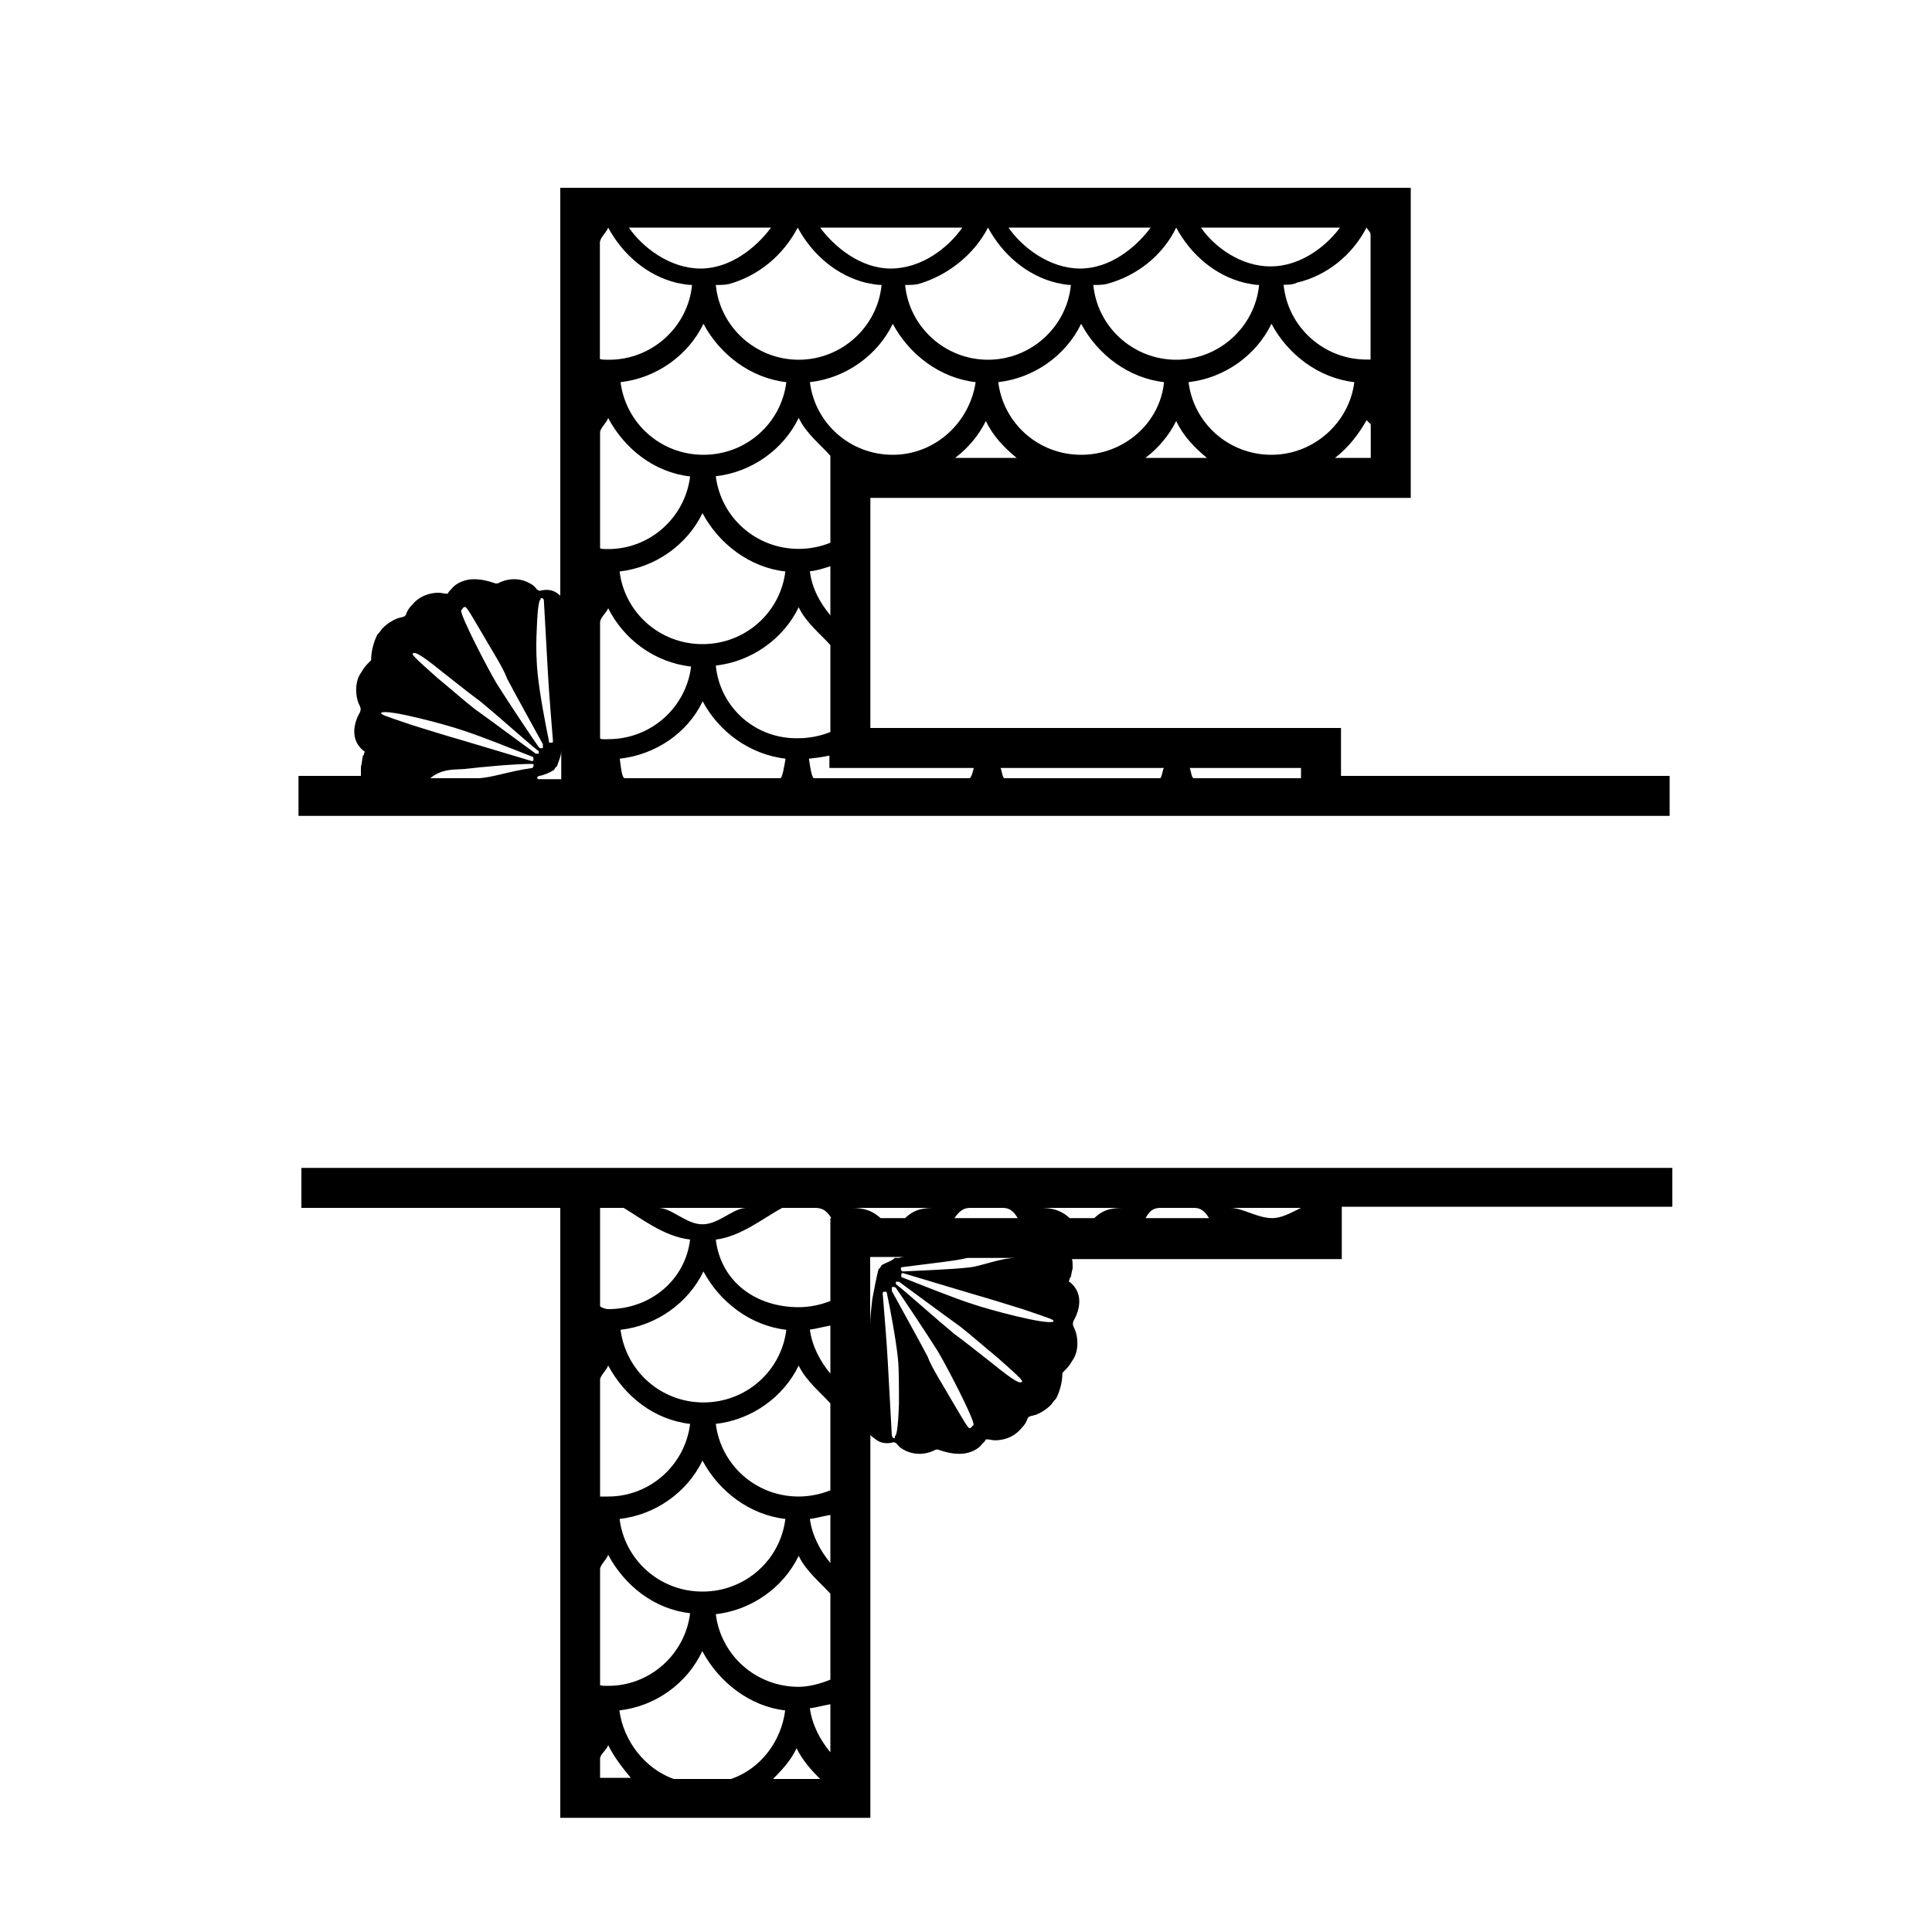
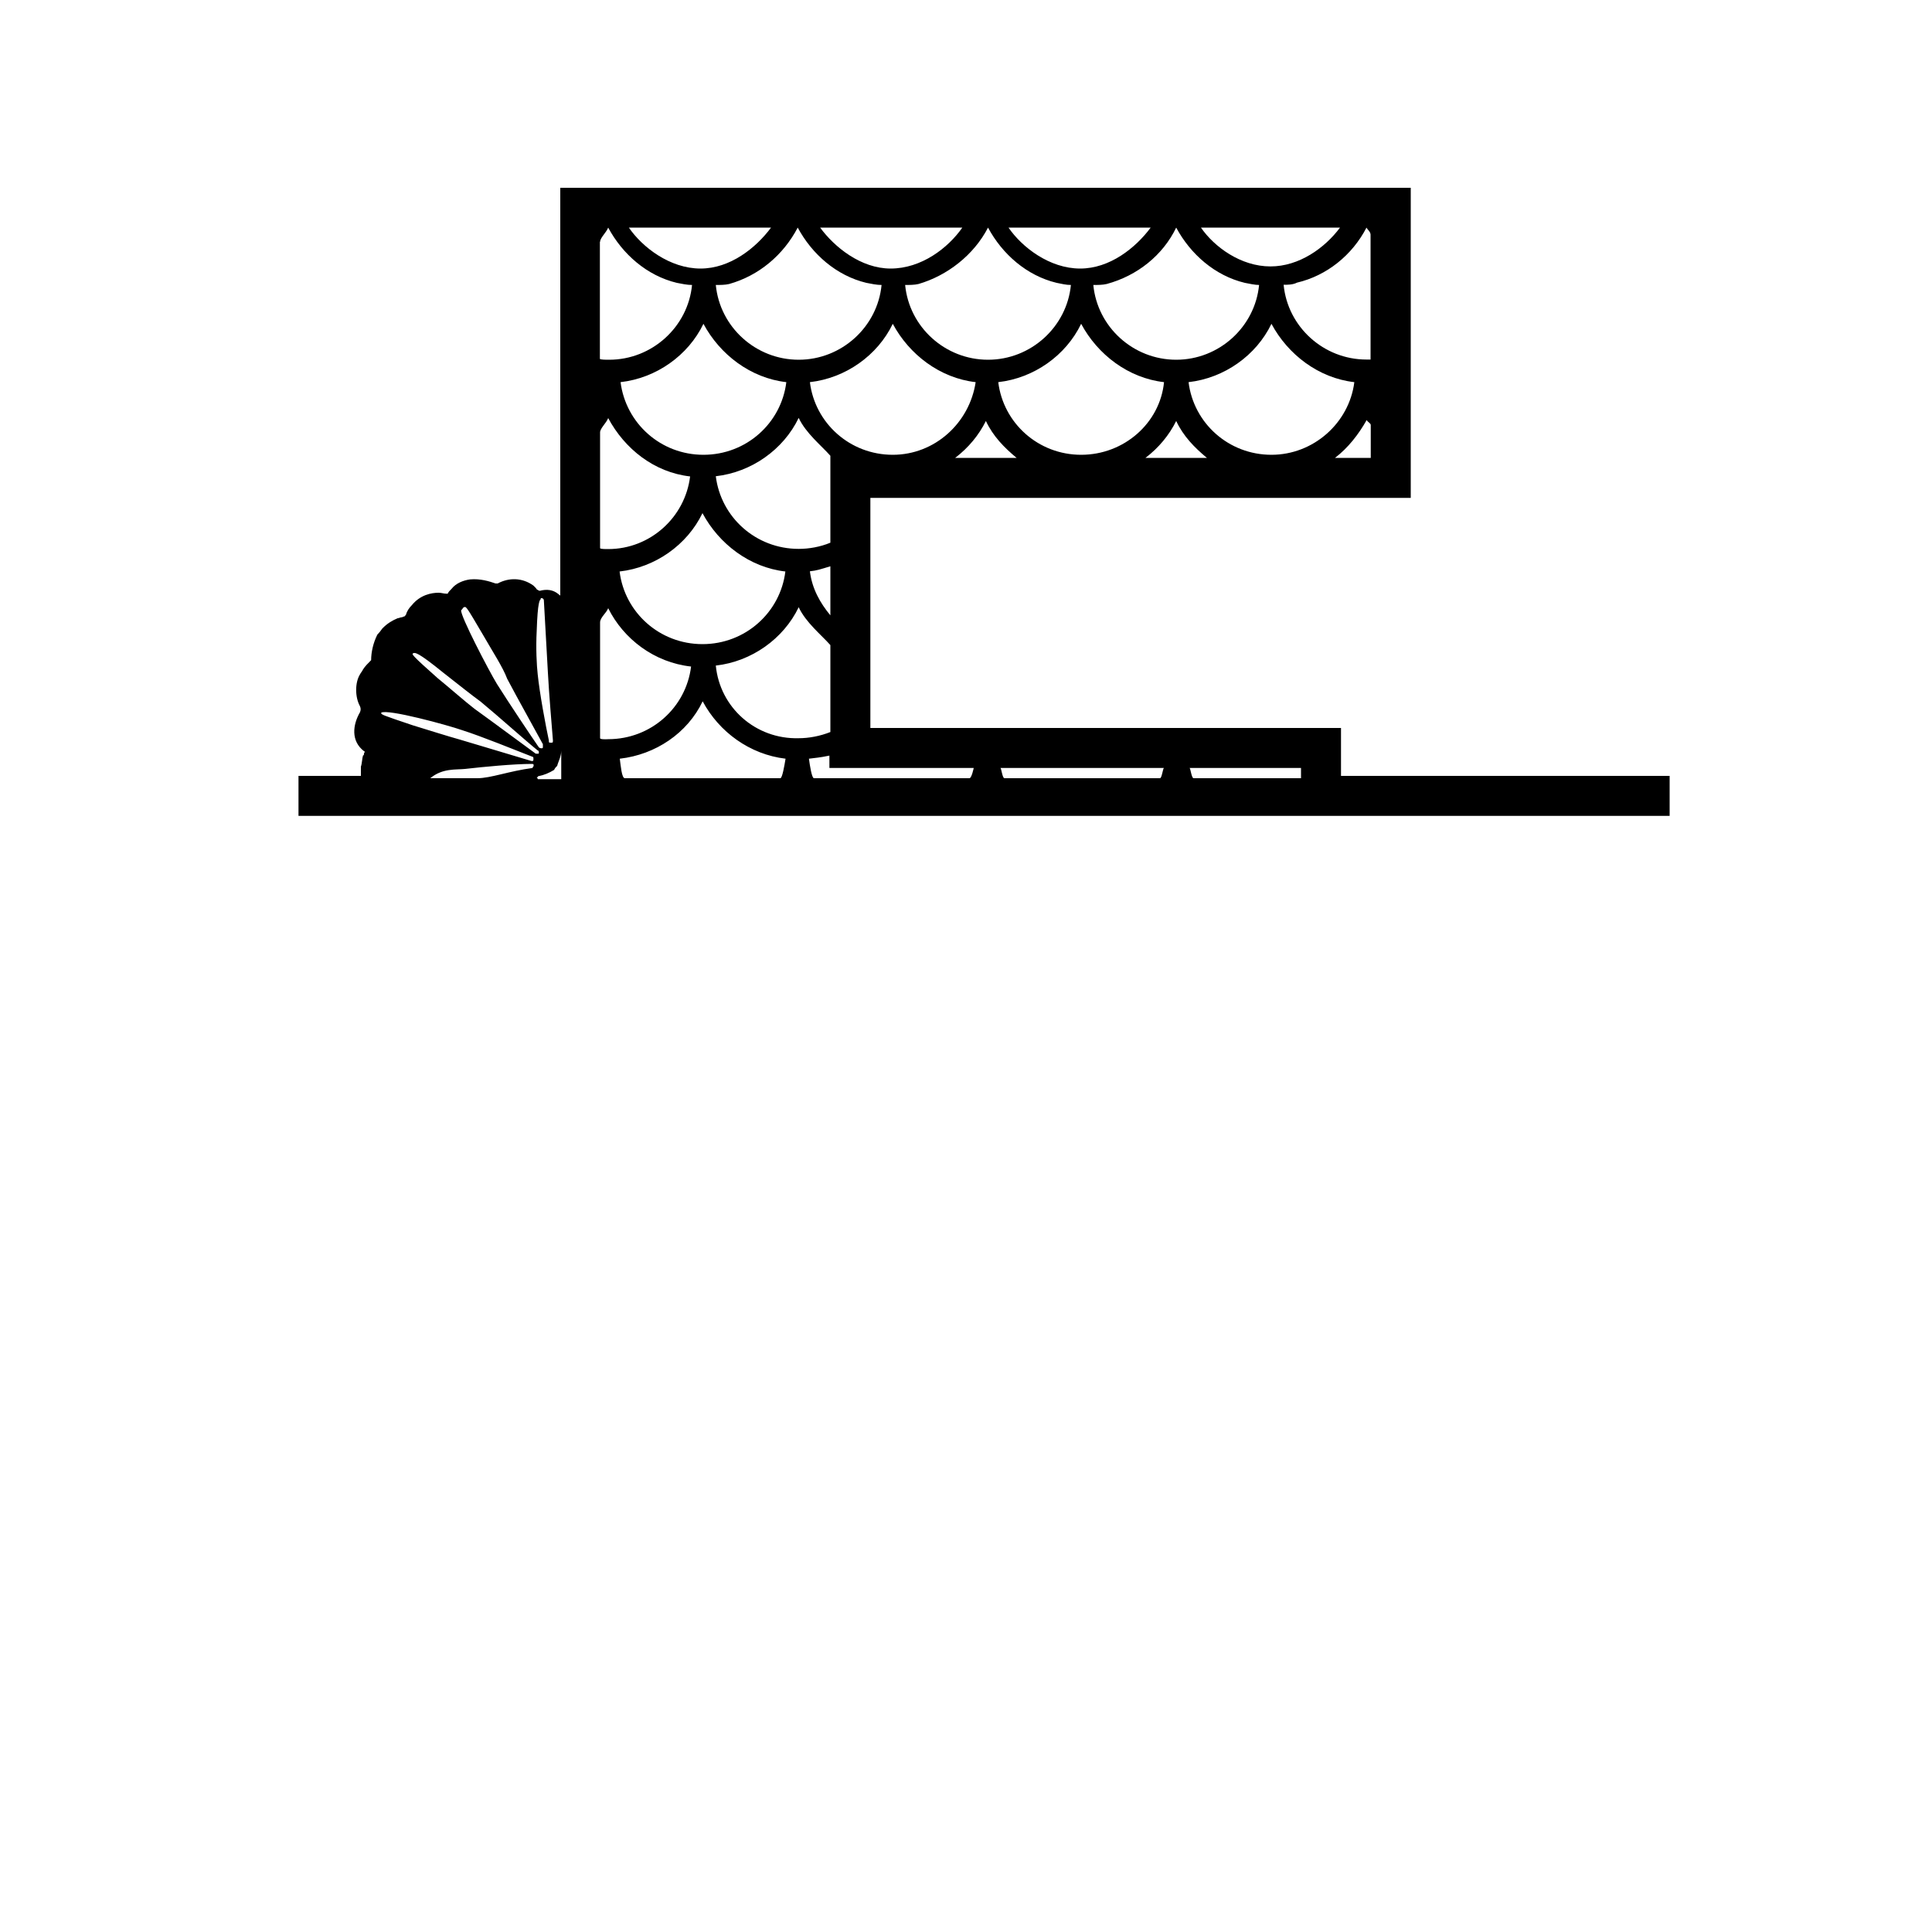
<svg xmlns="http://www.w3.org/2000/svg" version="1.1" id="Layer_1" x="0px" y="0px" width="1000px" height="1000px" viewBox="0 0 1000 1000" style="enable-background:new 0 0 1000 1000;" xml:space="preserve">
  <g>
    <path d="M694.1,402.8v-26H450.5V257.7h279.7V97.2H290v211.3c0-0.5-0.5-0.5-1.1-1.1l0,0c-2.6-2.1-5.8-2.6-9.5-1.6c0,0-0.5,0-1.1-0.5   c-0.5,0-0.5-0.5-1.1-1.1c-0.5-0.5-0.5-0.5-1.1-1.1c-5.8-4.2-12.7-4.2-18.5-1.1c0,0-0.5,0-1.1,0c-3.2-1.1-7.9-2.6-13.2-2.1   c-3.7,0.5-7.4,2.1-9.5,4.8c-1.1,1.1-1.6,1.6-2.1,2.6l0,0c0,0,0,0-0.5,0c-1.6,0-2.6-0.5-4.2-0.5c-3.7,0-9.5,1.1-13.8,6.4   c-1.6,1.6-2.6,3.2-3.2,5.3c0,0-0.5,0-0.5,0.5c-0.5,0-1.1,0.5-1.6,0.5s-1.6,0.5-2.1,0.5c-2.6,1.1-5.3,2.6-7.9,5.3l0,0   c-1.1,1.6-1.6,2.1-2.6,3.2l0,0c-2.1,4.2-3.2,9-3.2,13.2l0,0l0,0c-1.6,1.6-3.2,3.2-4.2,4.8c-0.5,1.1-1.1,1.6-1.6,2.6   c-2.6,4.2-2.6,11.7,0,16.4c0.5,1.1,0.5,2.1,0,3.2c-3.7,6.4-4.8,14.8,2.1,20.1c0.5,0,0.5,0.5,0,1.1c0,0.5,0,1.1-0.5,1.1   c-0.5,1.6-0.5,4.2-1.1,5.8c0,1.6,0,4.8,0,4.8h-32.3v20.7h709.7v-20.7H693v1.1H694.1z M462.1,235.4c-22.2,0-40.3-16.4-42.9-37.6   c18.5-2.1,35-13.8,42.9-30.2c8.5,15.9,24.4,28.1,42.9,30.2C501.8,219,483.8,235.4,462.1,235.4z M413.4,284.1   c-22.2,0-40.3-16.4-42.9-37.6c18.5-2.1,35-13.8,42.9-30.2c3.7,7.9,11.7,14.3,16.4,19.6v45C424.5,283.1,418.7,284.1,413.4,284.1z    M429.8,293.1v25.4c-5.3-6.4-9.5-13.8-10.6-22.8C422.9,295.3,424.5,294.7,429.8,293.1z M406.5,295.8c-2.6,21.2-20.7,37.6-42.9,37.6   c-22.2,0-40.3-16.4-42.9-37.6c18.5-2.1,35-13.8,42.9-30.2C372.1,281.5,388,293.7,406.5,295.8z M321.2,197.8   c18.5-2.1,35-13.8,42.9-30.2c8.5,15.9,24.4,28.1,42.9,30.2c-2.6,21.2-20.7,37.6-42.9,37.6C341.9,235.4,323.9,219,321.2,197.8z    M494.4,237c6.9-5.3,12.2-11.7,15.9-19.1c3.7,7.9,9.5,13.8,15.9,19.1H494.4z M559.6,235.4c-22.2,0-40.3-16.4-42.9-37.6   c18.5-2.1,35-13.8,42.9-30.2c8.5,15.9,24.4,28.1,42.9,30.2C600.4,219,581.8,235.4,559.6,235.4z M592.9,237   c6.9-5.3,12.2-11.7,15.9-19.1c3.7,7.9,9.5,13.8,15.9,19.1H592.9z M658.1,235.4c-22.2,0-40.3-16.4-42.9-37.6   c18.5-2.1,35-13.8,42.9-30.2c8.5,15.9,24.4,28.1,42.9,30.2C698.3,219,679.8,235.4,658.1,235.4z M709.5,237h-18.5   c6.9-5.3,12.2-12.2,16.4-19.6c0.5,1.1,2.1,1.6,2.1,2.6V237L709.5,237z M707.3,117.8c0.5,1.1,2.1,2.1,2.1,3.7v64.6c0,0-1.6,0-2.1,0   c-22.2,0-40.8-16.9-42.9-38.7c2.1,0,4.8,0,6.9-1.1C686.7,142.7,699.9,132.1,707.3,117.8z M693.6,117.8c-7.9,10.6-21.2,20.1-36,20.1   c-15.4,0-29.1-10.1-36-20.1C621,117.8,693.6,117.8,693.6,117.8z M608.8,117.8c7.4,13.8,20.1,24.9,35.5,28.6   c2.6,0.5,5.3,1.1,7.4,1.1c-2.1,21.7-20.7,38.7-42.9,38.7s-40.8-16.9-42.9-38.7c2.1,0,4.8,0,6.9-0.5   C588.7,142.7,601.9,132.1,608.8,117.8z M595.6,117.8c-7.9,10.6-21.2,21.2-36.5,21.2c-15.9,0-30.2-11.1-37.1-21.2H595.6z    M511.4,117.8c7.4,13.8,20.1,24.9,35.5,28.6c2.6,0.5,4.8,1.1,7.4,1.1c-2.1,21.7-20.7,38.7-42.9,38.7c-22.2,0-40.8-16.9-42.9-38.7   c2.1,0,4.8,0,6.9-0.5C490.2,142.7,504,132.1,511.4,117.8z M498.1,117.8c-7.4,10.6-21.2,21.2-37.1,21.2c-15.4,0-29.1-11.1-36.5-21.2   H498.1z M412.9,117.8c7.4,13.8,20.1,24.9,35.5,28.6c2.6,0.5,5.3,1.1,7.9,1.1c-2.1,21.7-20.7,38.7-42.9,38.7   c-22.2,0-40.8-16.9-42.9-38.7c2.1,0,4.8,0,6.9-0.5C392.7,142.7,405.4,132.1,412.9,117.8z M399.1,117.8   c-7.9,10.6-21.2,21.2-36.5,21.2c-15.9,0-30.2-11.1-37.1-21.2H399.1z M310.6,125.2c0-2.1,3.2-4.8,4.2-7.4   c7.4,13.8,20.1,24.9,35.5,28.6c2.6,0.5,5.3,1.1,7.9,1.1c-2.1,21.7-20.7,38.7-42.9,38.7c-1.6,0-4.8,0-4.8-0.5V125.2z M310.6,223.8   c0-2.1,3.2-4.8,4.2-7.4c8.5,15.9,23.8,28.1,42.4,30.2c-2.6,21.2-20.7,37.6-42.4,37.6c-1.6,0-4.2,0-4.2-0.5V223.8z M277.8,326.5   c0.5-15.4,1.6-15.9,2.1-16.4v-0.5h0.5c0.5,0,1.1,0.5,1.1,1.1s1.6,28.6,2.1,37.6c0.5,10.1,2.1,28.6,2.6,35c0,0.5,0,1.1-0.5,1.1   c-0.5,0-0.5,0-1.1,0s-0.5-0.5-0.5-1.1c-1.6-7.4-4.8-24.4-5.8-34.4C277.8,344.5,277.3,335.5,277.8,326.5z M240.2,314.3   c1.1-0.5,1.1-0.5,10.1,14.8c4.2,7.4,10.1,16.4,12.2,22.2c5.3,10.1,14.8,27,18.5,33.9v0.5c0,0.5,0,0.5,0,1.1c0,0,0,0.5-0.5,0.5   s-1.1,0-1.6-0.5c-3.7-5.3-15.4-22.8-21.7-32.8c-4.2-6.9-19.1-35.5-18.5-38.1C239.7,314.9,239.7,314.3,240.2,314.3z M213.7,338.2   L213.7,338.2L213.7,338.2c1.1-0.5,2.1-1.1,15.9,10.1c7.4,5.8,14.8,11.7,19.1,14.8c9,7.4,23.8,20.7,29.7,25.4c0.5,0,0.5,0.5,0.5,1.1   c0,0.5,0,0.5-0.5,0.5c-0.5,0-0.5,0-1.1,0c-5.8-4.2-22.2-16.4-31.8-23.3c-4.8-3.7-13.2-11.1-19.1-15.9   C213.2,339.2,213.2,338.7,213.7,338.2z M197.3,368.9C197.3,368.9,197.3,368.4,197.3,368.9c3.2-2.1,34.4,6.4,41.8,9   c10.1,3.2,27,10.1,36.5,13.8c0.5,0,0.5,0.5,0.5,1.1s0,1.1-0.5,1.1h-0.5c-17.5-5.3-30.2-9-37.1-11.1c-5.8-1.6-15.9-4.8-24.4-7.4   C197.3,369.9,197.3,369.9,197.3,368.9z M240.7,398c9.5-1.1,25.4-2.6,34.4-2.6c0.5,0,1.1,0,1.1,0.5s0,1.1-0.5,1.1l0,0v0.5   c-12.2,1.6-21.7,5.3-28.6,5.3h-24.4C229.1,397.5,236,398.5,240.7,398z M277.8,402.8L277.8,402.8c0.5-0.5,0.5-1.1,1.1-1.1   c2.6-0.5,5.3-1.6,7.9-3.2l0,0c0.5-1.1,1.1-1.6,1.6-2.1l0,0c0.5-2.1,2.1-4.8,2.1-7.9v14.8h-12.2v-0.5H277.8z M310.6,382.1v-59.9   c0-2.6,3.2-4.8,4.2-7.4c7.9,15.9,23.8,28.1,42.9,30.2c-2.6,21.2-20.7,37.6-42.9,37.6C313.3,382.7,310.6,382.7,310.6,382.1z    M403.9,402.8h-80.5c-1.6,0-2.1-6.4-2.6-10.1c18.5-2.1,35-13.2,42.9-29.7c8.5,15.9,24.4,27.5,42.9,29.7   C406,396.4,404.9,402.8,403.9,402.8z M370.5,344.5c18.5-2.1,35-13.8,42.9-30.2c3.7,7.9,11.7,14.3,16.4,19.6v45   c-5.3,2.1-11.1,3.2-16.4,3.2C391.1,382.7,372.6,366.2,370.5,344.5z M501.8,402.8h-80.5c-1.1,0-2.1-6.4-2.6-10.1   c3.7-0.5,5.3-0.5,10.6-1.6v6.4H504C504,397.5,502.9,402.8,501.8,402.8z M600.4,402.8h-80.5c-1.1,0-1.6-5.3-2.1-5.3h84.7   C601.9,397.5,601.4,402.8,600.4,402.8z M673.4,402.8h-55.6c-1.1,0-1.6-5.3-2.1-5.3h57.7V402.8z" />
-     <path d="M155.4,625.2H290v315.7h160.5V740.7c0,0.5,0,1.1,0,1.6l0,0c0,1.1,1.6,1.6,2.6,2.6l0,0c2.6,2.1,5.8,2.6,9.5,1.6   c0,0,0.5,0,1.1,0.5c0.5,0,0.5,0.5,1.1,1.1c0.5,0.5,0.5,0.5,1.1,1.1c5.8,4.2,12.7,4.2,18.5,1.1c0,0,0.5,0,1.1,0   c3.2,1.1,7.9,2.6,13.2,2.1c3.7-0.5,7.4-2.1,9.5-4.8c1.1-1.1,1.6-1.6,2.1-2.6l0,0c0,0,0,0,0.5,0c1.6,0,2.6,0.5,4.2,0.5   c3.7,0,9.5-1.1,13.8-6.4c1.6-1.6,2.6-3.2,3.2-5.3c0,0,0.5,0,0.5-0.5c0.5,0,1.1-0.5,1.6-0.5s1.6-0.5,2.1-0.5   c2.6-1.1,5.3-2.6,7.9-5.3l0,0c1.1-1.6,1.6-2.1,2.6-3.2l0,0c2.1-4.2,3.2-9,3.2-13.2l0,0l0,0c1.6-1.6,3.2-3.2,4.2-4.8   c0.5-1.1,1.1-1.6,1.6-2.6c2.6-4.2,2.6-11.7,0-16.4c-0.5-1.1-0.5-2.1,0-3.2c3.7-6.4,4.8-14.8-2.1-20.1c-0.5,0-0.5-0.5,0-1.1   c0-0.5,0-1.1,0.5-1.1c0.5-1.6,0.5-2.6,1.1-4.8c0-2.1,0-4.8-0.5-4.8h139.8v-11.7v-10.6v-4.8h171.1v-20.1H156v20.7H155.4z    M378.4,920.8h-29.7c-14.8-5.3-26-19.6-28.1-35.5c18.5-2.1,35-13.8,42.9-30.7c8.5,15.9,24.4,28.6,42.9,30.7   C404.4,901.2,393.8,915.5,378.4,920.8z M406.5,786.2c-2.6,21.2-20.7,37.6-42.9,37.6c-22.2,0-40.3-16.4-42.9-37.6   c18.5-2.1,35-13.8,42.9-30.2C372.1,771.9,388,784.1,406.5,786.2z M321.2,688.3c18.5-2.1,35-13.8,42.9-30.2   c8.5,15.9,24.4,28.1,42.9,30.2c-2.6,21.2-20.7,37.6-42.9,37.6C341.9,725.9,323.9,709.4,321.2,688.3z M400.1,920.8   c5.3-5.3,9.5-10.1,12.2-15.9c3.2,6.4,7.4,11.1,12.2,15.9H400.1z M429.8,907c-5.3-6.4-9.5-14.3-10.6-22.8c3.7-0.5,5.3-1.1,10.6-2.1   V907z M429.8,869.4c-5.3,2.1-11.1,3.7-16.4,3.7c-22.2,0-40.3-16.4-42.9-37.6c18.5-2.1,35-13.8,42.9-30.2   c3.7,7.9,11.7,14.3,16.4,19.6V869.4z M429.8,809c-5.3-6.4-9.5-14.3-10.6-22.8c3.7-0.5,5.3-1.1,10.6-2.1V809z M429.8,771.4   c-5.3,2.1-11.1,3.2-16.4,3.2c-22.2,0-40.3-16.4-42.9-37.6c18.5-2.1,35-13.8,42.9-30.2c3.7,7.9,11.7,14.3,16.4,19.6V771.4z    M429.8,711c-5.3-6.4-9.5-14.3-10.6-22.8c3.7-0.5,5.3-1.1,10.6-2.1V711z M456.3,654.9c-0.5,1.1-1.1,1.6-1.6,2.1l0,0   c-1.1,4.2-2.6,12.2-3.2,15.4c-0.5,4.8-1.1,9-1.1,13.2v-35h19.1c-1.6,0-2.6,0-4.2,0.5c-0.5,0-0.5,0-1.1,0s-0.5,0-1.1,0   C461.6,652.8,458.9,653.3,456.3,654.9L456.3,654.9z M465.3,726.4c-0.5,15.4-1.6,16.9-2.1,16.9v1.1h-0.5c-0.5,0-1.1-1.1-1.1-1.6   c0-0.5-1.6-28.6-2.1-38.1c-0.5-10.1-2.1-28.6-2.6-35c0-0.5,0-1.1,0.5-1.1s0.5,0,1.1,0c0.5,0,0.5,0.5,0.5,0.5   c1.6,7.4,4.8,24.4,5.8,34.4C465.3,708.4,465.3,717.4,465.3,726.4z M502.4,739.1c-1.1,0.5-1.1,0.5-10.1-14.8   c-4.2-7.4-10.1-16.4-12.2-22.2c-5.3-10.1-14.8-27-18.5-33.9v-0.5c0-0.5,0-0.5,0-1.1c0,0,0-0.5,0.5-0.5c0.5,0,1.1,0,1.6,0.5   c3.7,5.3,15.4,22.8,21.7,32.8c4.2,6.9,19.1,35.5,18.5,38.1C502.9,738.6,502.9,738.6,502.4,739.1z M528.9,715.3L528.9,715.3   L528.9,715.3c-1.1,0.5-2.1,1.1-15.9-10.1c-7.4-5.8-14.8-11.7-19.1-14.8c-9-7.4-23.8-20.7-29.7-25.4c-0.5,0-0.5-0.5-0.5-1.1   c0-0.5,0-0.5,0.5-0.5s0.5,0,1.1,0c5.8,4.2,22.2,16.4,31.8,23.3c4.8,3.7,13.2,11.1,19.1,15.9C529.4,714.2,529.4,714.7,528.9,715.3z    M545.3,684C545.3,684,545.3,684.6,545.3,684c-3.2,2.1-34.4-6.4-41.8-9c-10.1-3.2-27-10.1-36.5-13.8c-0.5,0-0.5-0.5-0.5-1.1   c0-0.5,0-1.1,0.5-1.1h0.5c17.5,5.3,30.2,9,37.1,11.1c5.8,1.6,15.9,4.8,24.4,7.4C545.3,683,545.3,683,545.3,684z M501.8,656   c-9.5,1.1-25.4,1.6-34.4,2.1c-0.5,0-1.1-0.5-1.1-1.1c0-0.5,0-1.1,0.5-1.1l0,0l0,0c15.9-2.1,27.5-3.2,33.9-4.8c0.5,0,1.6,0,2.6,0   h22.2C517.7,651.2,507.7,655.4,501.8,656z M673.4,625.2L673.4,625.2c-5.3,2.6-10.1,5.3-14.8,5.3c-7.9,0-15.4-5.3-21.7-5.3H673.4z    M601.4,625.2h15.9c2.6,0,5.3,0,8.5,5.3h-32.8C595.6,625.2,598.8,625.2,601.4,625.2z M582.3,625.2c-4.8,0-10.6,0-15.9,5.3h-12.7   c-5.8-5.3-11.7-5.3-15.9-5.3H582.3z M502.9,625.2h15.4c2.6,0,5.3,0,8.5,5.3h-32.8C497.6,625.2,500.3,625.2,502.9,625.2z    M484.4,625.2c-4.8,0-10.6,0-15.9,5.3h-12.7c-5.8-5.3-11.7-5.3-15.9-5.3H484.4z M421.3,625.2c2.6,0,5.8,0,9,5.3h-0.5v42.9   c-5.3,2.1-11.1,3.2-16.4,3.2c-22.2,0-40.3-13.2-42.9-35c13.2-1.6,25.4-11.7,34.4-16.4H421.3L421.3,625.2z M386.4,625.2   c-6.9,0-14.3,8.5-22.8,8.5c-8.5,0-15.9-8.5-22.8-8.5H386.4z M310.6,625.2h12.2c9,5.3,20.7,14.8,34.4,16.4   c-2.6,21.2-20.7,36-42.4,36c-1.6,0-4.2-1.1-4.2-1.6V625.2z M310.6,714.2c0-2.1,3.2-4.8,4.2-7.4c8.5,15.9,23.8,28.1,42.4,30.2   c-2.6,21.2-20.7,37.6-42.4,37.6c-1.6,0-4.2,0-4.2,0V714.2z M310.6,812.2c0-2.1,3.2-4.8,4.2-7.4c8.5,15.9,23.8,28.1,42.4,30.2   c-2.6,21.2-20.7,37.6-42.4,37.6c-1.6,0-4.2,0-4.2-0.5V812.2z M310.6,910.2c0-2.1,3.2-4.2,4.2-6.9c3.2,6.4,7.4,11.7,11.7,16.9h-15.9   V910.2z" />
  </g>
</svg>